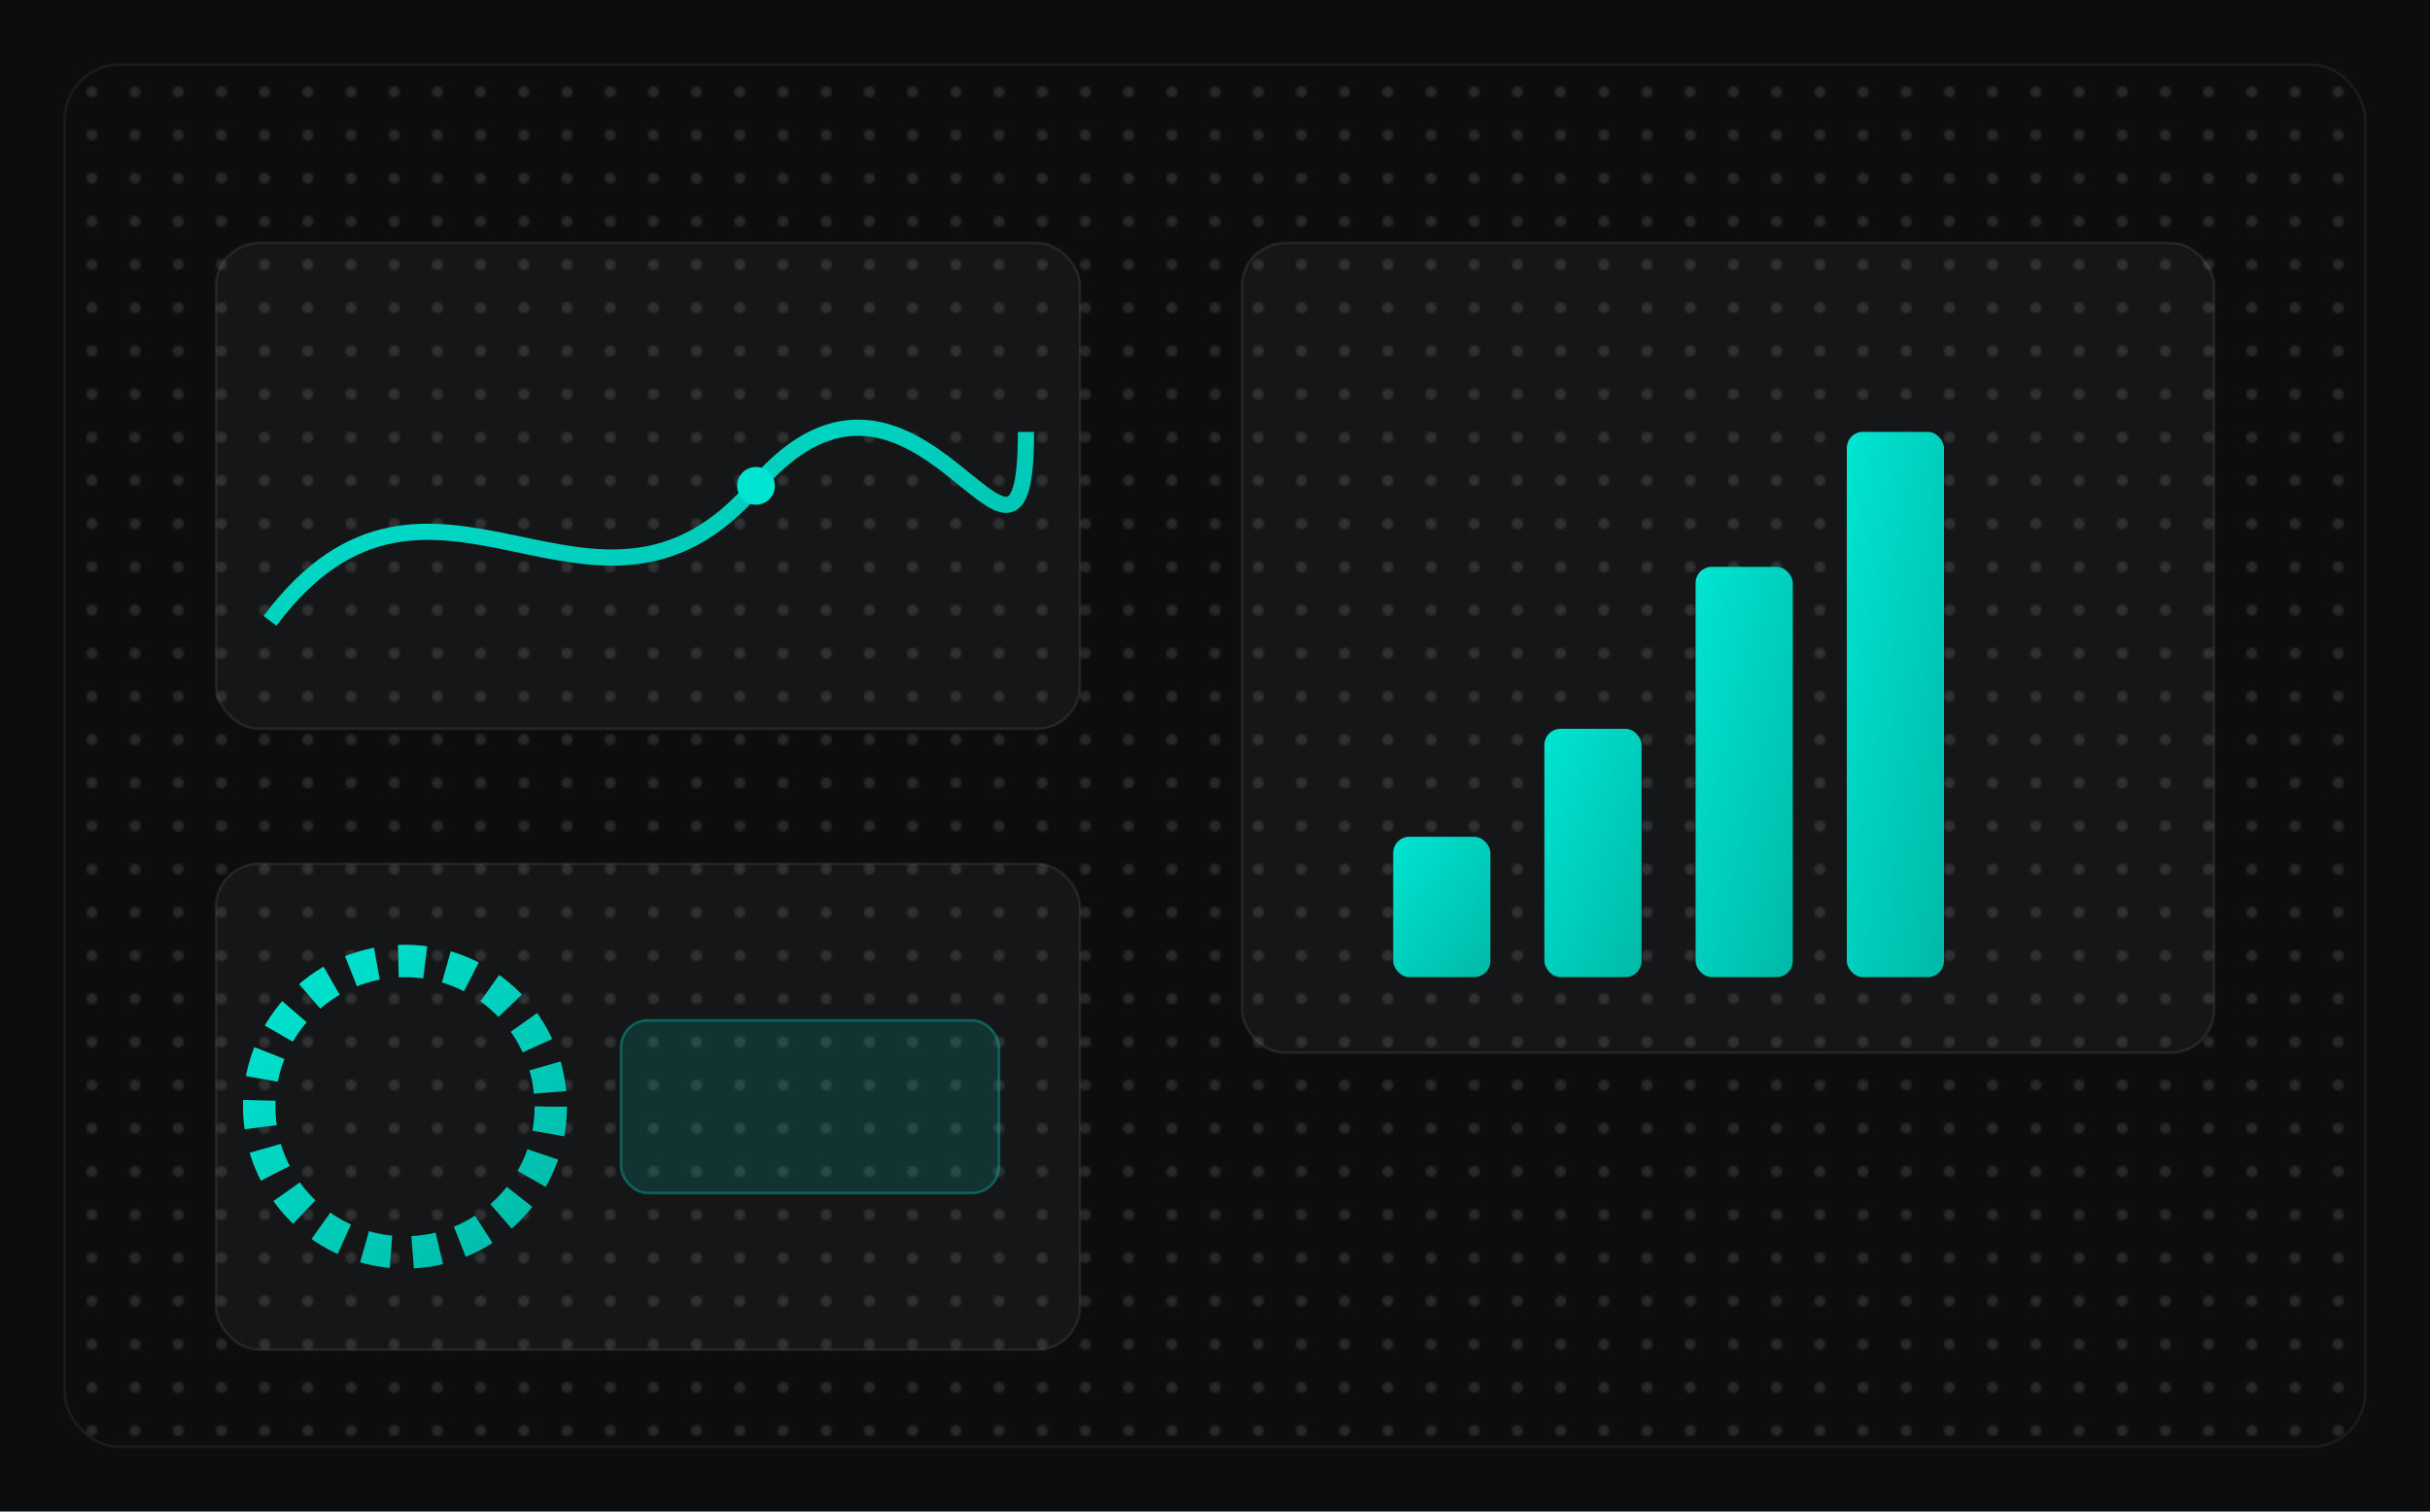
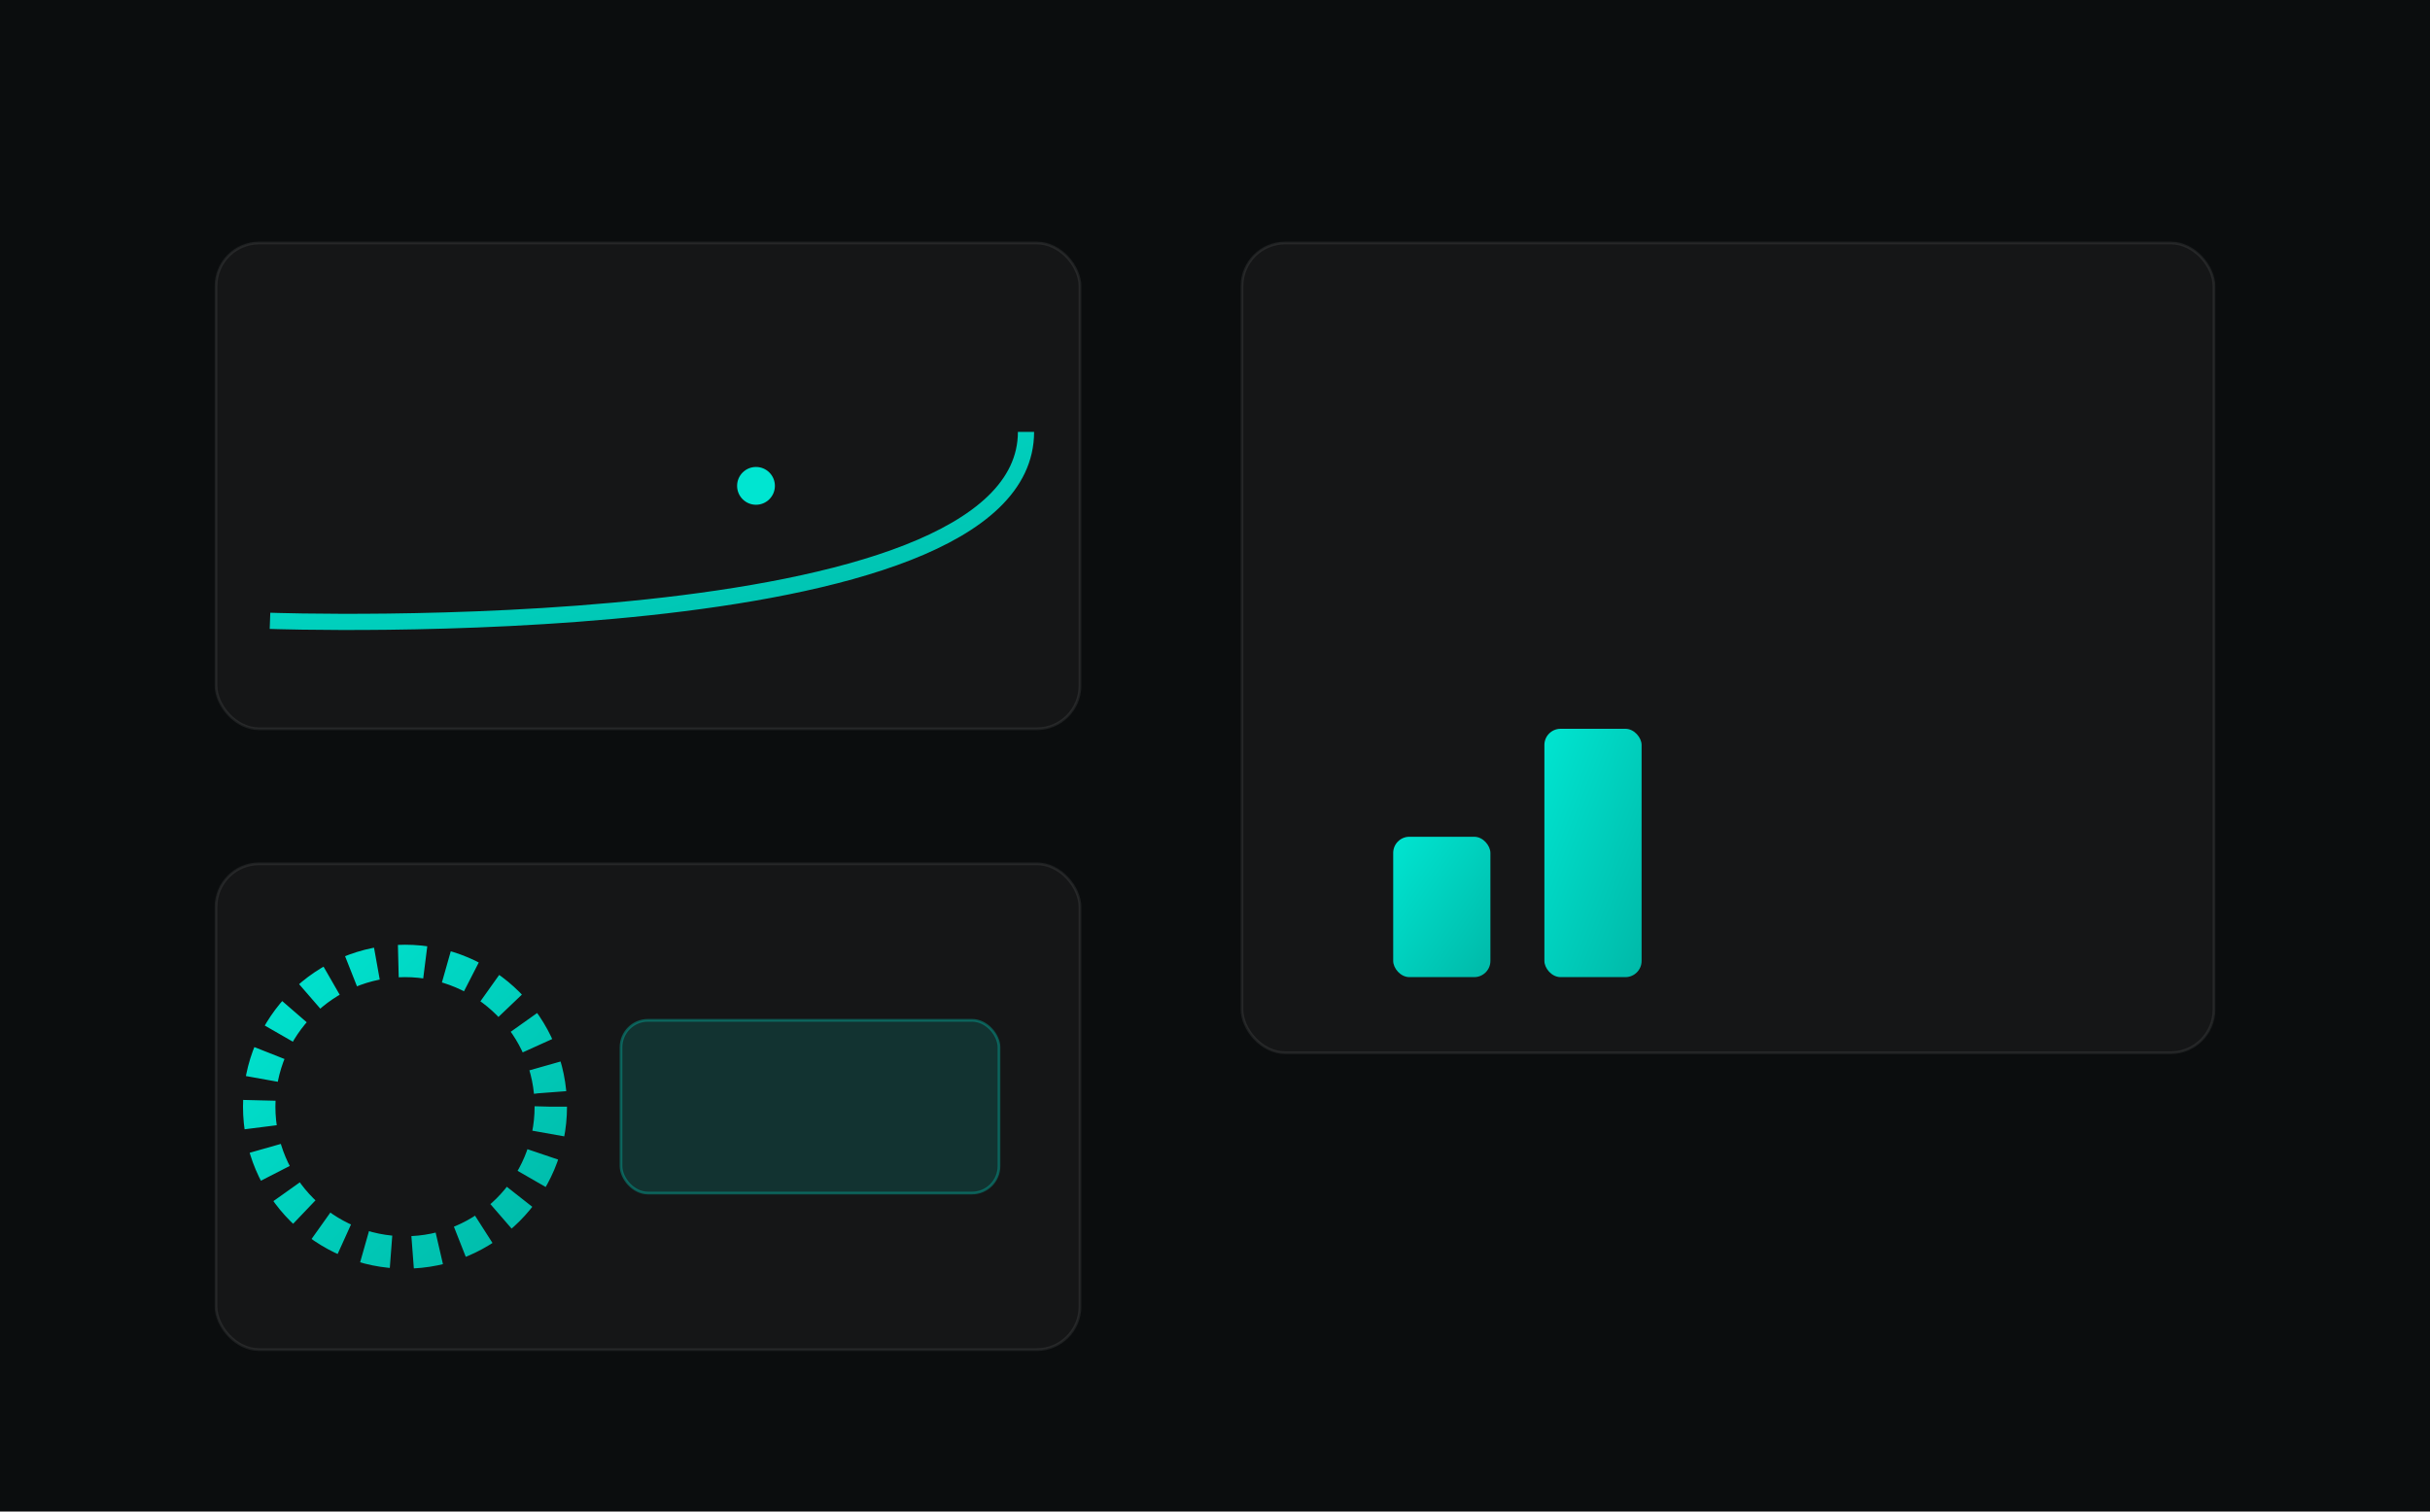
<svg xmlns="http://www.w3.org/2000/svg" viewBox="0 0 900 560">
  <defs>
    <linearGradient id="m1" x1="0" y1="0" x2="1" y2="1">
      <stop offset="0" stop-color="#00E5D1" />
      <stop offset="1" stop-color="#00B9A8" />
    </linearGradient>
    <pattern id="dots" width="16" height="16" patternUnits="userSpaceOnUse">
-       <circle cx="2" cy="2" r="2" fill="rgba(255,255,255,.12)" />
-     </pattern>
+       </pattern>
  </defs>
  <rect width="900" height="560" fill="#0B0D0E" />
-   <rect x="24" y="24" width="852" height="512" rx="20" fill="url(#dots)" stroke="rgba(255,255,255,.06)" />
  <g transform="translate(80,90)">
    <rect width="320" height="180" rx="16" fill="rgba(255,255,255,.04)" stroke="rgba(255,255,255,.08)" />
-     <path d="M20 140 C 80 60, 140 160, 200 90 S 300 150, 300 70" fill="none" stroke="url(#m1)" stroke-width="6" />
+     <path d="M20 140 S 300 150, 300 70" fill="none" stroke="url(#m1)" stroke-width="6" />
    <circle cx="200" cy="90" r="7" fill="#00E5D1" />
  </g>
  <g transform="translate(460,90)">
    <rect width="360" height="300" rx="16" fill="rgba(255,255,255,.04)" stroke="rgba(255,255,255,.08)" />
    <rect x="56" y="220" width="36" height="52" rx="6" fill="url(#m1)" />
    <rect x="112" y="180" width="36" height="92" rx="6" fill="url(#m1)" />
-     <rect x="168" y="120" width="36" height="152" rx="6" fill="url(#m1)" />
-     <rect x="224" y="70" width="36" height="202" rx="6" fill="url(#m1)" />
  </g>
  <g transform="translate(80,320)">
    <rect width="320" height="180" rx="16" fill="rgba(255,255,255,.04)" stroke="rgba(255,255,255,.08)" />
    <circle cx="70" cy="90" r="54" fill="none" stroke="url(#m1)" stroke-width="12" stroke-dasharray="10 8" />
    <rect x="150" y="58" width="140" height="64" rx="10" fill="rgba(0,229,209,.14)" stroke="rgba(0,185,168,.4)" />
  </g>
</svg>